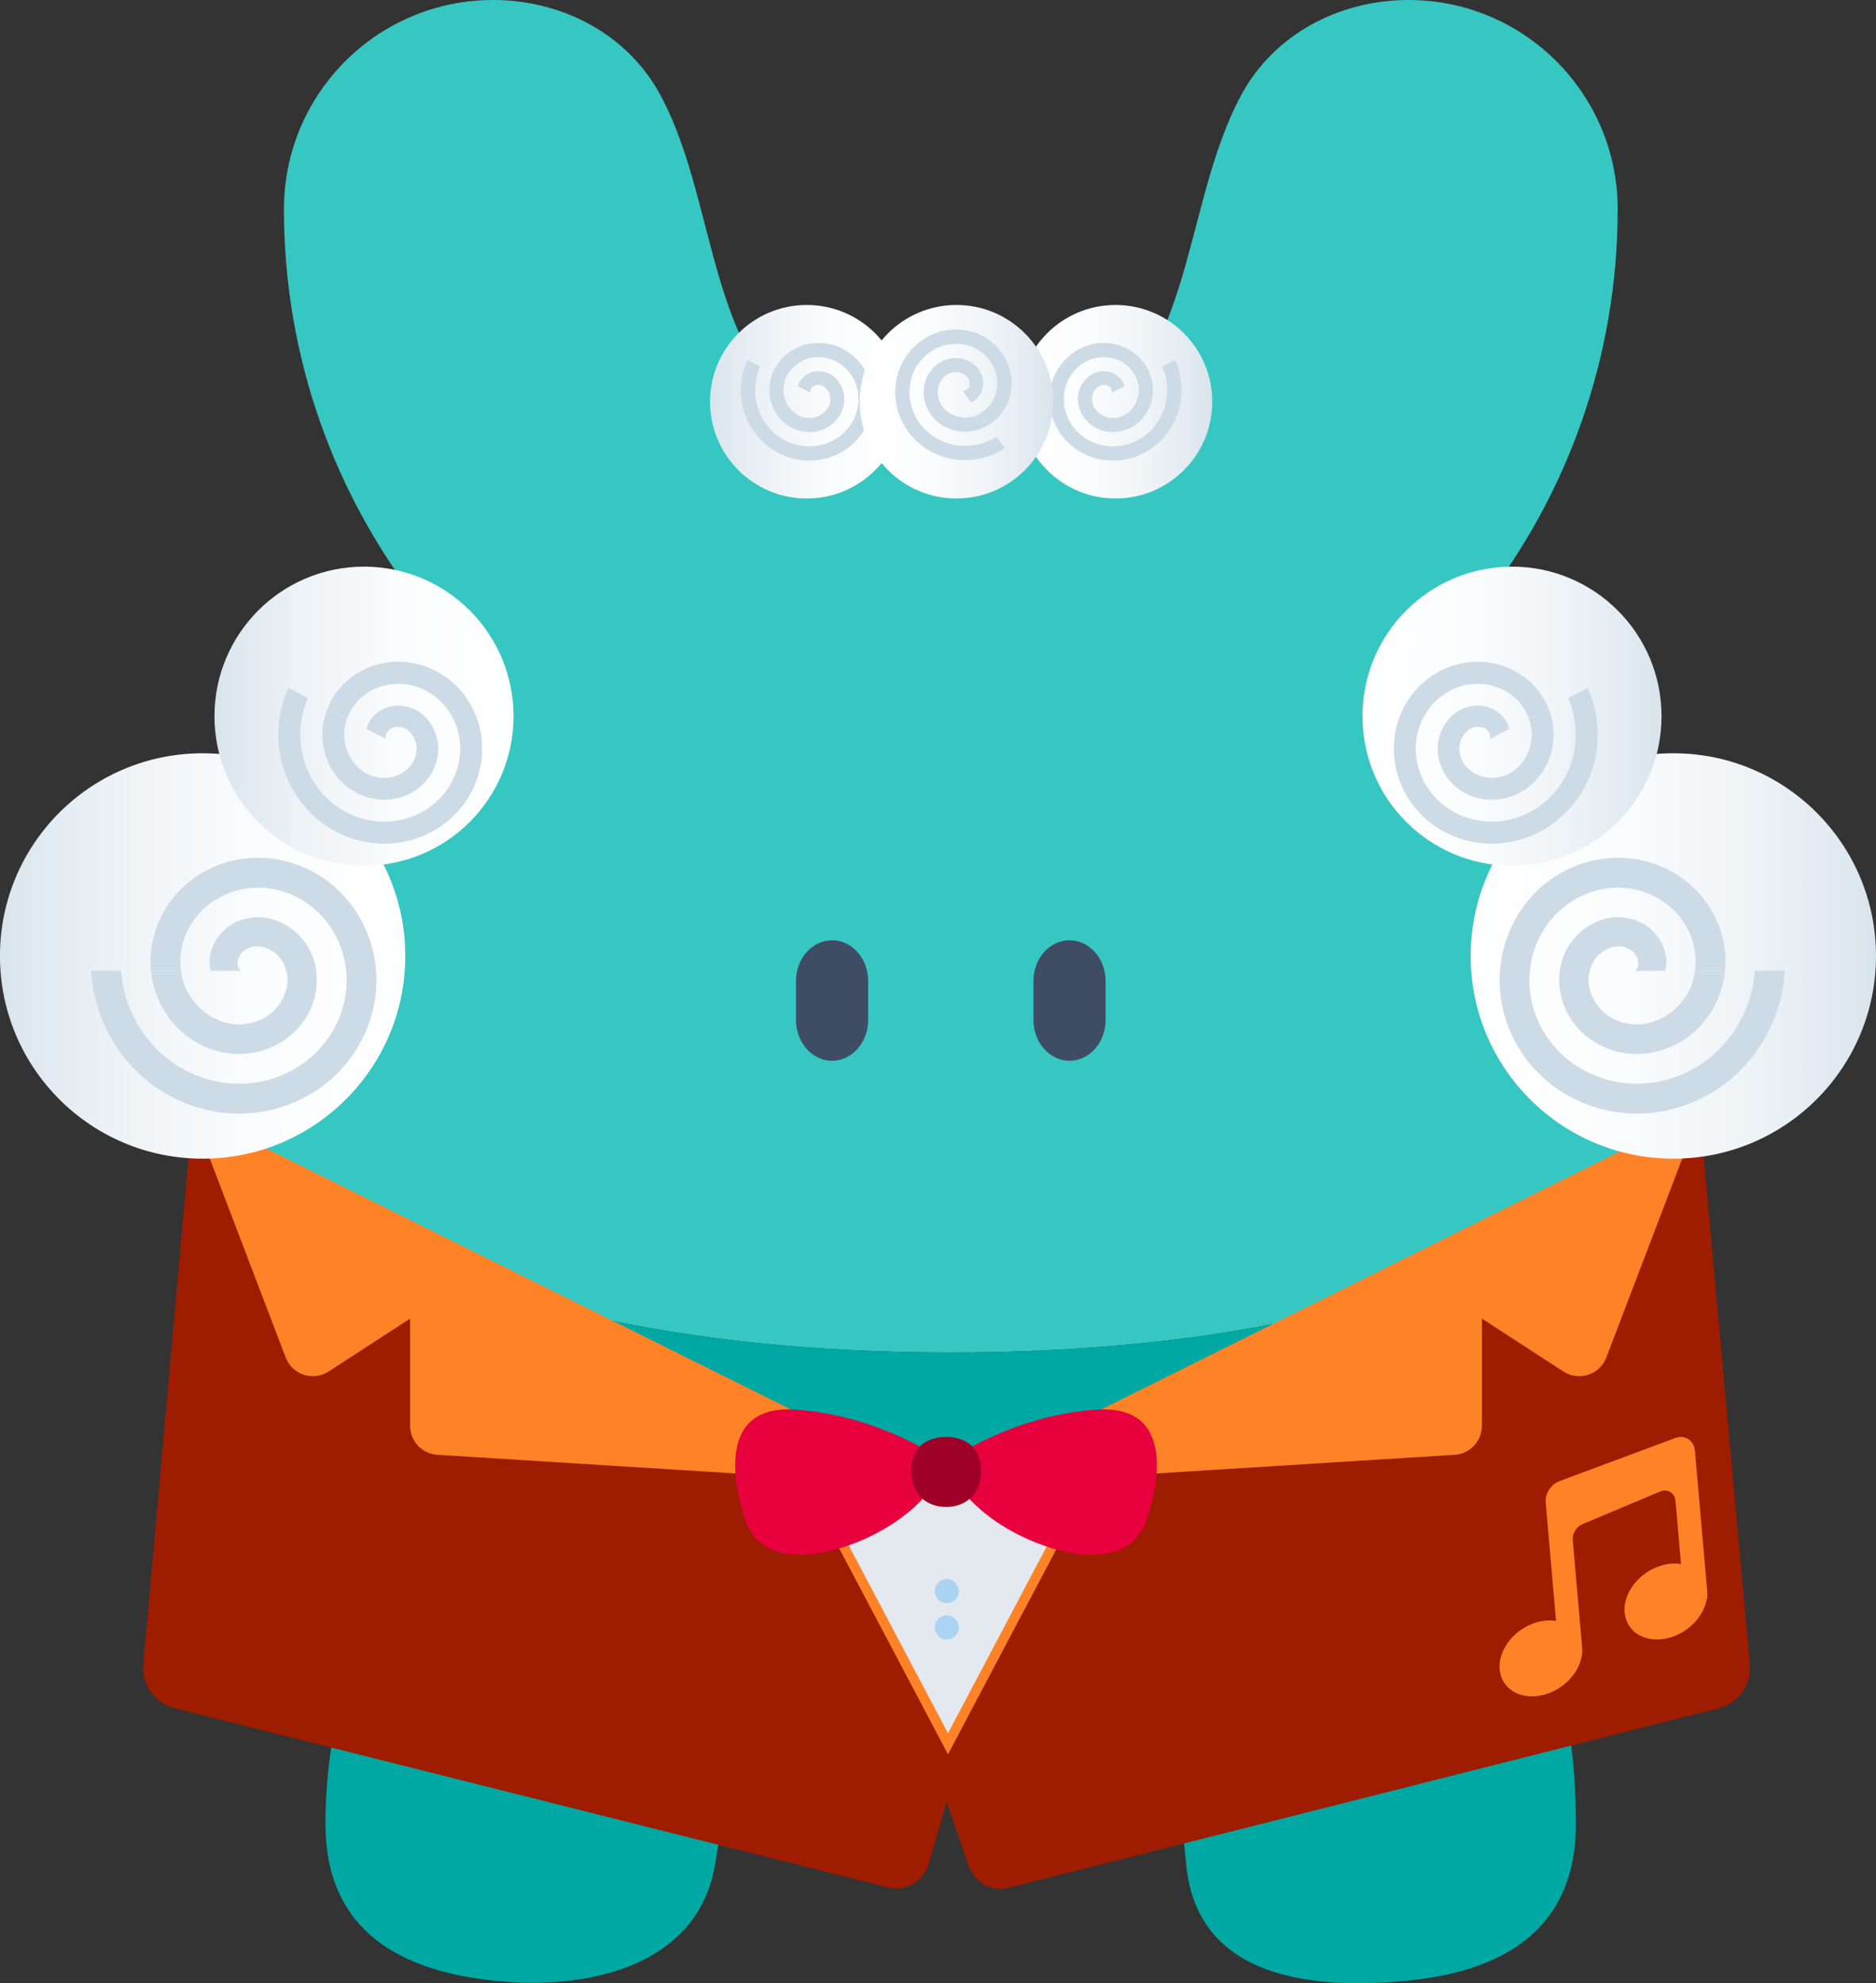
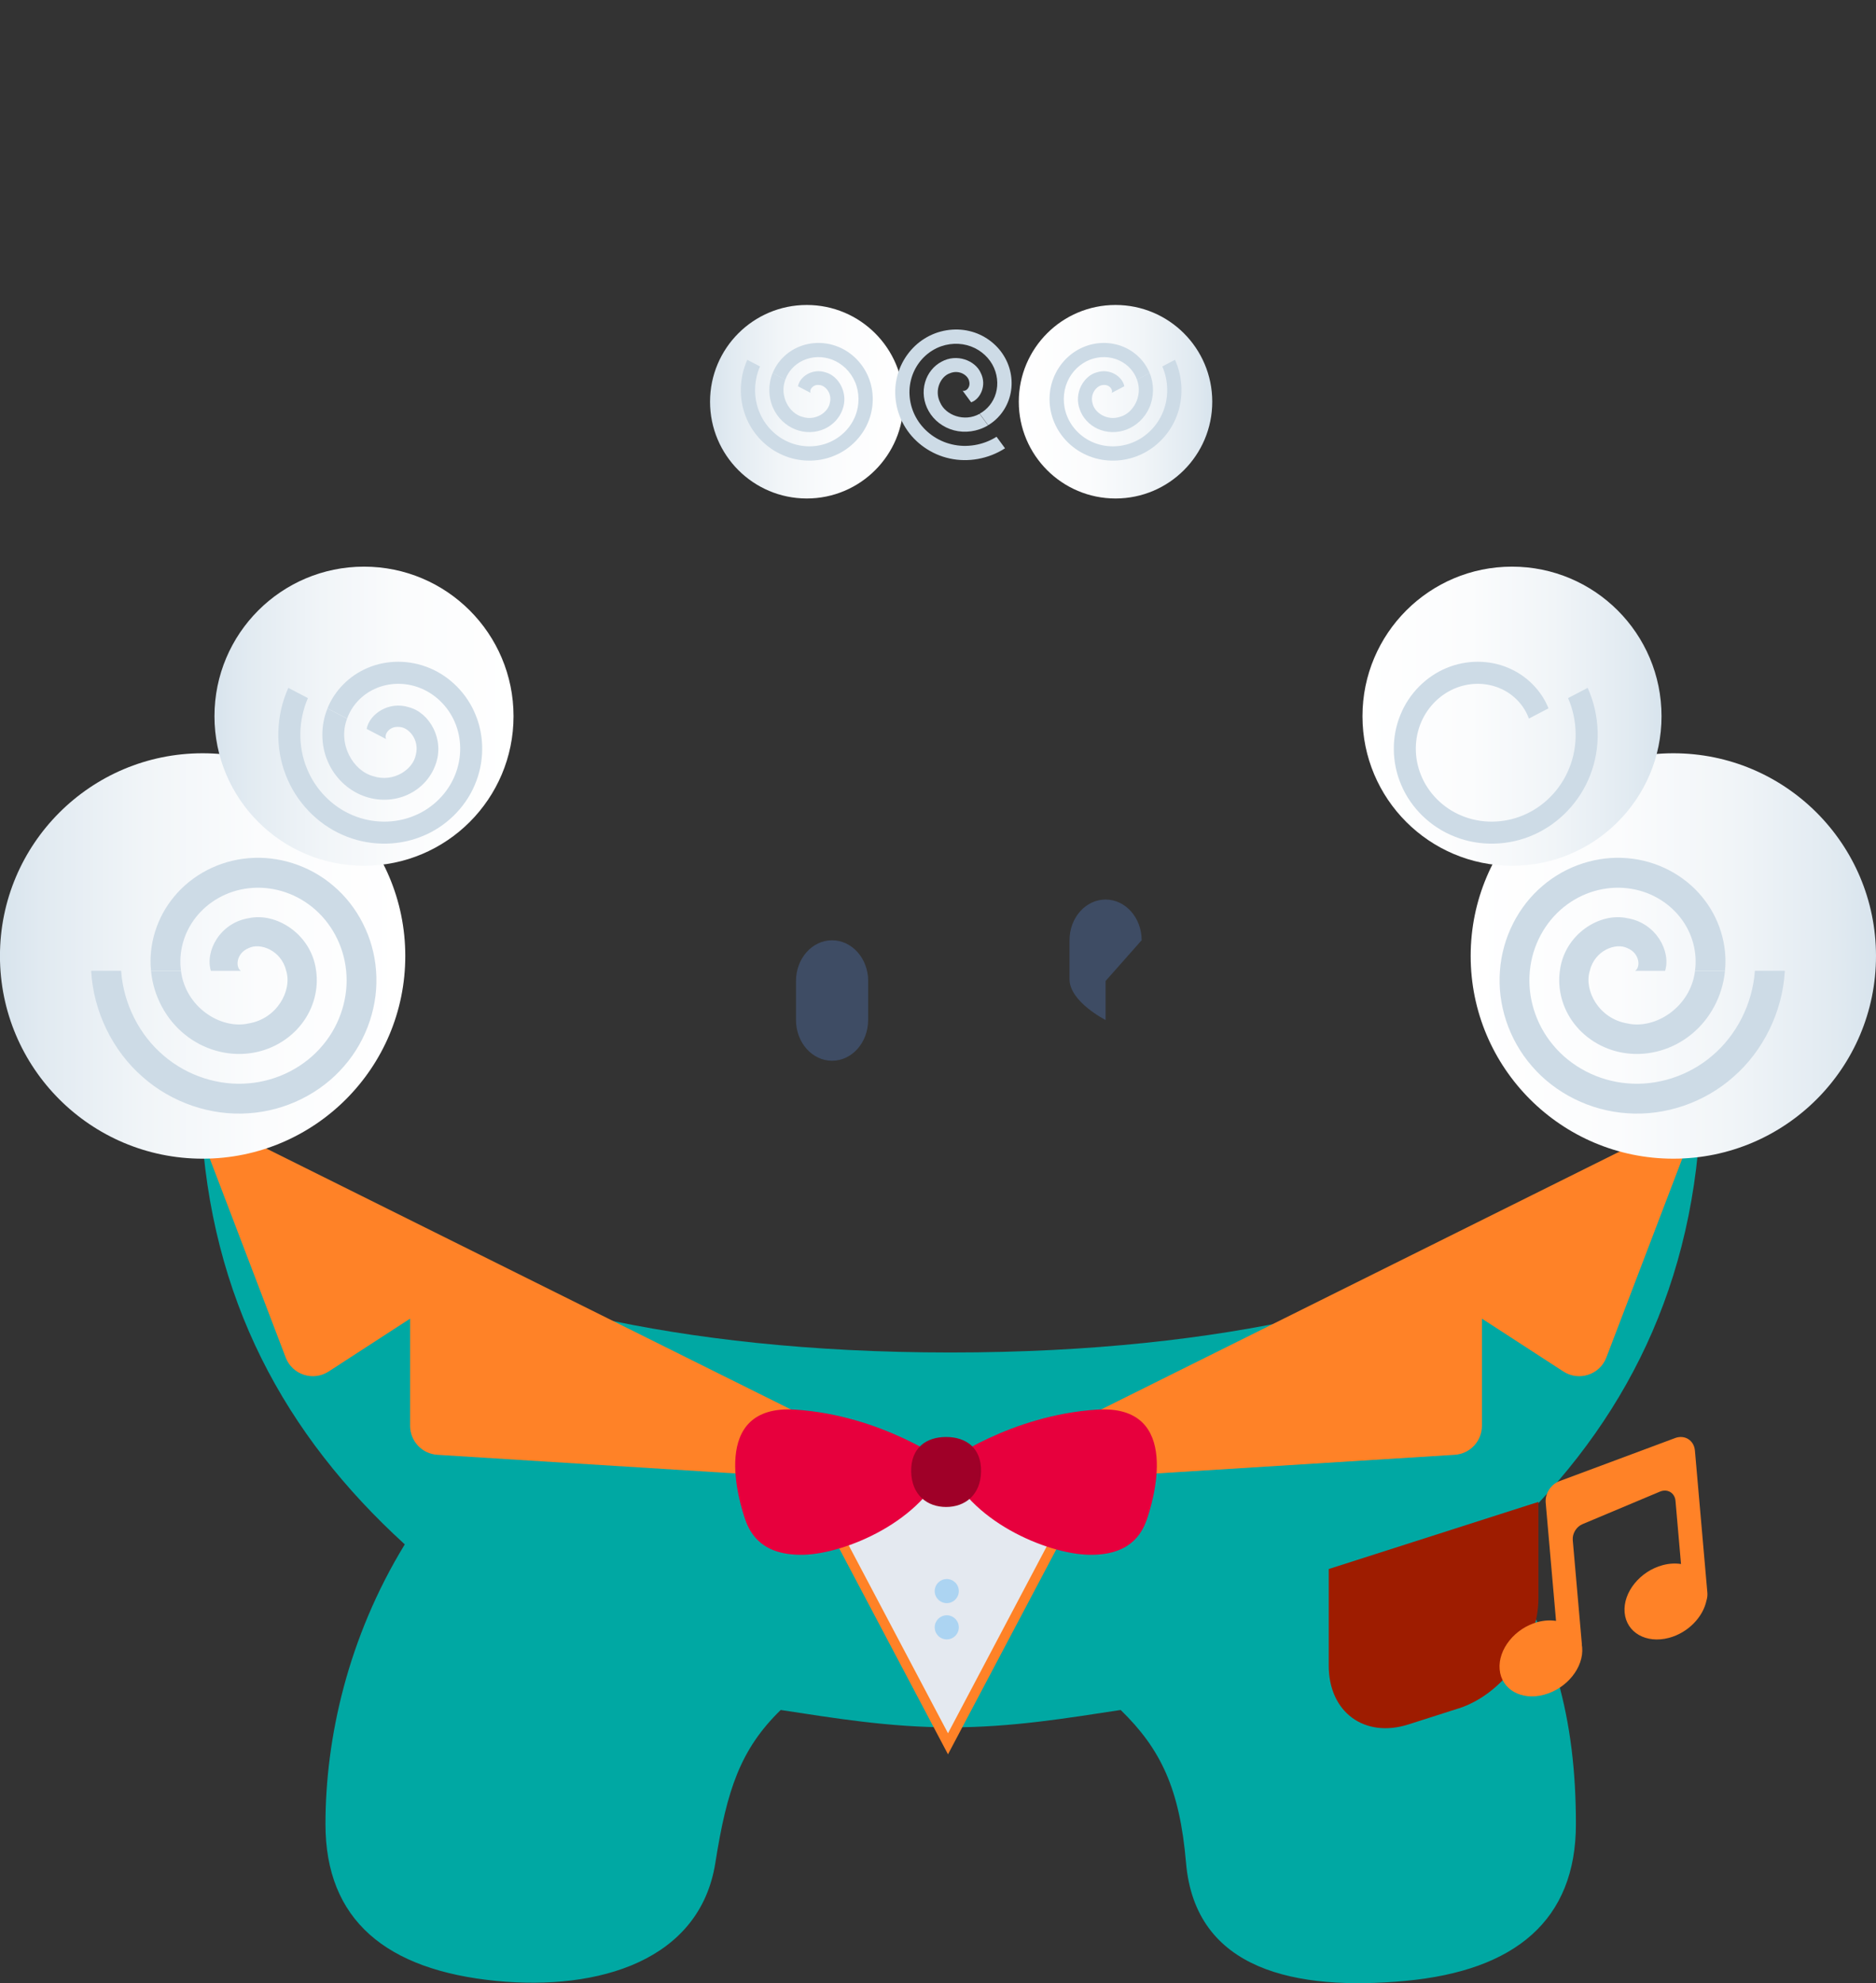
<svg xmlns="http://www.w3.org/2000/svg" xmlns:xlink="http://www.w3.org/1999/xlink" id="_圖層_2" viewBox="0 0 381.28 402.98">
  <rect x="0" y="0" width="381.28" height="402.98" fill="#333333" stroke="none" />
  <defs>
    <style>.cls-1{fill:#e4e9f0;}.cls-2{fill:#ff8227;}.cls-3{fill:#3e4c64;}.cls-4{fill:url(#_未命名漸層_43-2);}.cls-5{fill:url(#_未命名漸層_43-3);}.cls-6{fill:url(#_未命名漸層_43-5);}.cls-7{fill:#00a8a3;}.cls-8{fill:#9f0028;}.cls-9{fill:url(#_未命名漸層_43-6);}.cls-10{fill:#9e1c00;}.cls-11{fill:#37c7c2;}.cls-12{fill:url(#_未命名漸層_43);}.cls-13{fill:#e7003d;}.cls-14{fill:#cddbe6;}.cls-15{fill:url(#_未命名漸層_43-7);}.cls-16{fill:#acd4f2;}.cls-17{fill:url(#_未命名漸層_43-4);}</style>
    <linearGradient id="_未命名漸層_43" x1="298.91" y1="194.25" x2="381.28" y2="194.25" gradientUnits="userSpaceOnUse">
      <stop offset="0" stop-color="#fff" />
      <stop offset=".36" stop-color="#fbfcfd" />
      <stop offset=".64" stop-color="#f1f5f8" />
      <stop offset=".9" stop-color="#e1eaf1" />
      <stop offset="1" stop-color="#d8e4ed" />
    </linearGradient>
    <linearGradient id="_未命名漸層_43-2" x1="276.91" y1="145.53" x2="337.68" y2="145.53" xlink:href="#_未命名漸層_43" />
    <linearGradient id="_未命名漸層_43-3" x1="1455.79" y1="194.25" x2="1538.16" y2="194.25" gradientTransform="translate(1538.16) rotate(-180) scale(1 -1)" xlink:href="#_未命名漸層_43" />
    <linearGradient id="_未命名漸層_43-4" x1="1433.79" y1="145.53" x2="1494.56" y2="145.53" gradientTransform="translate(1538.16) rotate(-180) scale(1 -1)" xlink:href="#_未命名漸層_43" />
    <linearGradient id="_未命名漸層_43-5" x1="207.06" y1="81.63" x2="246.38" y2="81.63" xlink:href="#_未命名漸層_43" />
    <linearGradient id="_未命名漸層_43-6" x1="1344.36" y1="81.63" x2="1383.69" y2="81.63" gradientTransform="translate(1528) rotate(-180) scale(1 -1)" xlink:href="#_未命名漸層_43" />
    <linearGradient id="_未命名漸層_43-7" x1="174.73" y1="81.63" x2="214.06" y2="81.63" xlink:href="#_未命名漸層_43" />
  </defs>
  <g id="_圖文">
    <g>
      <g>
-         <path class="cls-11" d="M345.79,219.79c0,2.54-.07,5.03-.19,7.48,0,.05,0,.1-.02,.16-2.83,2.18-37.27,47.39-152.35,47.39S43.72,229.61,40.89,227.43c-.02-.05-.02-.1-.02-.16-.12-2.45-.26-4.94-.19-7.48,.98-35.51,16.23-73.37,44.57-97.13-17.25-22.16-27.54-49.97-27.54-80.15C57.71,19.04,76.73,0,100.22,0c14.03,0,27.42,6.94,34.09,19.48,12.23,22.89,8.84,55.79,34.94,69.84,14.35,7.72,32.47,7.91,46.97,.51,26.96-13.75,23.55-47.12,35.96-70.35,6.67-12.54,20.06-19.48,34.09-19.48,23.47,0,42.51,19.04,42.51,42.51,0,30.18-10.3,58-27.54,80.15,28.34,23.76,44.57,61.62,44.57,97.13" />
        <path class="cls-3" d="M176.44,199.33v7.93c0,4.57-3.28,8.28-7.33,8.28s-7.33-3.71-7.33-8.28v-7.93c0-4.57,3.28-8.27,7.33-8.27,2.02,0,3.85,.93,5.19,2.42,1.32,1.49,2.15,3.56,2.15,5.85" />
-         <path class="cls-3" d="M224.7,199.33v7.93c0,4.57-3.28,8.28-7.33,8.28s-7.33-3.71-7.33-8.28v-7.93c0-4.57,3.28-8.27,7.33-8.27,2.02,0,3.85,.93,5.18,2.42,1.32,1.49,2.15,3.56,2.15,5.85" />
+         <path class="cls-3" d="M224.7,199.33v7.93s-7.33-3.71-7.33-8.28v-7.93c0-4.57,3.28-8.27,7.33-8.27,2.02,0,3.85,.93,5.18,2.42,1.32,1.49,2.15,3.56,2.15,5.85" />
        <path class="cls-7" d="M193.24,274.82c115.08,0,149.52-45.21,152.35-47.39-1.84,36.51-17.09,64.22-41.42,86.38,11.59,18.97,16.12,35.29,16.12,56.85,0,19.5-12.32,29.79-34.71,31.85-22.11,2.04-42.65-2.07-44.53-24-1.28-14.99-5.09-23.08-13.28-31.05-10.93,1.66-22.07,3.53-34.55,3.53s-23.62-1.87-34.55-3.53c-8.18,7.98-10.94,16.19-13.28,31.05-3.13,19.87-23.67,26.03-44.53,24-22.37-2.19-34.71-12.36-34.71-31.85,0-17.46,4.53-37.89,16.12-56.85-24.32-22.16-39.58-49.87-41.42-86.38,2.83,2.18,37.28,47.39,152.35,47.39" />
      </g>
-       <path class="cls-10" d="M349.33,347.11l-144.31,36.47c-3.46,.87-7.01-1.05-8.16-4.43l-4.46-13.04-3.67,12.66c-1.03,3.54-4.67,5.64-8.25,4.74l-145.03-36.42c-4.01-1.01-6.69-4.78-6.33-8.9l9.88-110.76c1.79,1.37,153.27,76.23,153.27,76.23,0,0,151.53-74.86,153.29-76.23l10.08,110.76c.37,4.12-2.3,7.9-6.31,8.91Z" />
      <path class="cls-2" d="M192.27,302.07l103.38-6.46c3.12-.19,5.54-2.78,5.54-5.9v-21.77l16.55,10.74c3.16,2.05,7.4,.67,8.74-2.85l19.08-49.99" />
      <path class="cls-2" d="M192.27,302.07l-103.38-6.46c-3.12-.19-5.54-2.78-5.54-5.9v-21.77s-16.55,10.74-16.55,10.74c-3.16,2.05-7.4,.67-8.74-2.85l-19.08-49.99,153.29,76.23Z" />
      <path class="cls-10" d="M296.44,347.14l-10.16,3.25c-8.96,2.87-16.23-2.48-16.23-11.95v-19.62s42.62-13.64,42.62-13.64v19.62c0,9.47-7.27,19.48-16.23,22.35Z" />
-       <path class="cls-10" d="M88.36,347.14l10.16,3.25c8.96,2.87,16.23-2.48,16.23-11.95v-19.62s-42.62-13.64-42.62-13.64v19.62c0,9.47,7.27,19.48,16.23,22.35Z" />
      <g>
        <polygon class="cls-1" points="163.62 299.34 221.76 299.28 192.67 354.33 163.62 299.34" />
        <path class="cls-2" d="M220.1,300.29l-27.43,51.9-27.4-51.85,54.83-.05m3.32-2h-3.32s-54.83,.05-54.83,.05h-3.32s1.55,2.93,1.55,2.93l27.4,51.85,1.77,3.35,1.77-3.35,27.43-51.9,1.55-2.94h0Z" />
      </g>
      <circle class="cls-16" cx="192.42" cy="323.3" r="2.45" />
      <circle class="cls-16" cx="192.42" cy="330.67" r="2.45" />
      <path class="cls-13" d="M192.27,297.15s-13.04-9.57-30.62-10.72c-17.74-1.15-11.28,19.2-10.19,22.34,1.07,3.05,3.6,7.37,11.92,7.15,8.33-.22,24.34-6.78,28.88-18.77Z" />
      <path class="cls-13" d="M192.27,297.15s13.04-9.57,30.62-10.72c17.74-1.15,11.28,19.2,10.19,22.34-1.07,3.05-3.6,7.37-11.92,7.15-8.33-.22-24.34-6.78-28.88-18.77Z" />
      <path class="cls-8" d="M199.39,299.02c-.09,4.75-3.25,7.19-7.1,7.19s-7.01-2.43-7.1-7.19c-.09-4.88,3.11-7.03,7.1-7.03s7.19,2.16,7.1,7.03Z" />
      <g>
        <circle class="cls-12" cx="340.09" cy="194.25" r="41.19" />
        <g>
          <path class="cls-14" d="M344.49,197.27c.51-3.62-.45-7.58-2.95-10.79-2.48-3.21-6.36-5.49-10.79-5.99-4.41-.52-9.18,.78-12.94,3.84-3.77,3.03-6.38,7.72-6.88,12.94-.53,5.2,1.11,10.78,4.73,15.09,3.58,4.33,9.09,7.28,15.09,7.77,5.99,.53,12.38-1.44,17.25-5.62,4.89-4.13,8.18-10.45,8.67-17.25h6.09c-.47,8.37-4.43,16.31-10.45,21.55-5.97,5.31-13.99,7.95-21.55,7.4-7.58-.48-14.71-4.1-19.4-9.56-4.74-5.42-7.05-12.62-6.51-19.4,.49-6.8,3.77-13.11,8.67-17.25,4.87-4.18,11.26-6.15,17.25-5.62,6.01,.49,11.51,3.44,15.09,7.77,3.62,4.32,5.26,9.9,4.73,15.1h-6.09Z" />
          <path class="cls-14" d="M332.32,197.27c1.15-.72,.97-3.57-1.56-4.61-2.35-1.19-6.66,.44-7.65,4.61-1.23,3.98,1.85,9.74,7.65,10.69,5.61,1.27,12.83-3.27,13.74-10.69h6.09c-.5,5.22-3.11,9.91-6.88,12.94-3.77,3.06-8.53,4.36-12.94,3.84-4.43-.5-8.31-2.79-10.79-5.99-2.5-3.21-3.46-7.17-2.95-10.79,.91-7.43,8.13-11.97,13.74-10.69,5.8,.95,8.88,6.71,7.65,10.69h-6.09Z" />
        </g>
        <circle class="cls-4" cx="307.3" cy="145.53" r="30.39" />
        <g>
          <path class="cls-14" d="M310.74,146.03c-.9-2.54-2.89-4.8-5.62-6.05-2.71-1.25-6.03-1.41-9.1-.23-3.06,1.17-5.73,3.65-7.15,6.93-1.43,3.27-1.53,7.23-.07,10.81,1.43,3.58,4.41,6.67,8.25,8.25,3.82,1.61,8.43,1.65,12.53-.08,4.1-1.7,7.6-5.17,9.35-9.57,1.79-4.37,1.77-9.63-.23-14.24l3.98-2.08c2.55,5.64,2.68,12.18,.54,17.66-2.09,5.51-6.43,9.98-11.56,12.21-5.12,2.28-11.02,2.35-15.95,.38-4.96-1.92-8.93-5.84-10.89-10.45-2.01-4.61-2.02-9.86-.23-14.24,1.75-4.4,5.26-7.87,9.35-9.57,4.09-1.73,8.71-1.69,12.53-.08,3.84,1.59,6.82,4.67,8.25,8.25l-3.98,2.08Z" />
-           <path class="cls-14" d="M302.78,150.19c.51-.87-.58-2.67-2.6-2.48-1.94,.02-4.2,2.56-3.43,5.63,.55,3.02,4.54,5.73,8.66,4.38,4.1-1.09,7.27-6.52,5.32-11.69l3.98-2.08c1.46,3.58,1.35,7.55-.07,10.81-1.42,3.29-4.09,5.77-7.15,6.94-3.07,1.18-6.39,1.02-9.1-.23-2.73-1.25-4.71-3.5-5.62-6.05-1.94-5.17,1.22-10.6,5.32-11.69,4.12-1.36,8.1,1.35,8.66,4.38l-3.98,2.08Z" />
        </g>
      </g>
      <g>
        <path class="cls-5" d="M82.37,194.25c0,22.75-18.44,41.19-41.19,41.19-22.75,0-41.19-18.44-41.19-41.19,0-22.75,18.44-41.19,41.19-41.19,22.75,0,41.19,18.44,41.19,41.19Z" />
        <g>
          <path class="cls-14" d="M36.79,197.27c-.51-3.62,.45-7.58,2.95-10.79,2.48-3.21,6.36-5.49,10.79-5.99,4.41-.52,9.18,.78,12.94,3.84,3.77,3.03,6.38,7.72,6.88,12.94,.53,5.2-1.11,10.78-4.73,15.09-3.58,4.33-9.09,7.28-15.09,7.77-5.99,.53-12.38-1.44-17.25-5.62-4.89-4.13-8.18-10.45-8.67-17.25h-6.09c.47,8.37,4.43,16.31,10.45,21.55,5.97,5.31,13.99,7.95,21.55,7.4,7.58-.48,14.71-4.1,19.4-9.56,4.74-5.42,7.05-12.62,6.51-19.4-.49-6.8-3.77-13.11-8.67-17.25-4.87-4.18-11.26-6.15-17.25-5.62-6.01,.49-11.51,3.44-15.09,7.77-3.62,4.32-5.26,9.9-4.73,15.1h6.09Z" />
          <path class="cls-14" d="M48.96,197.27c-1.15-.72-.97-3.57,1.56-4.61,2.35-1.19,6.66,.44,7.65,4.61,1.23,3.98-1.85,9.74-7.65,10.69-5.61,1.27-12.83-3.27-13.74-10.69h-6.09c.5,5.22,3.11,9.91,6.88,12.94,3.77,3.06,8.53,4.36,12.94,3.84,4.43-.5,8.31-2.79,10.79-5.99,2.5-3.21,3.46-7.17,2.95-10.79-.91-7.43-8.13-11.97-13.74-10.69-5.8,.95-8.88,6.71-7.65,10.69h6.09Z" />
        </g>
        <circle class="cls-17" cx="73.98" cy="145.53" r="30.39" />
        <g>
          <path class="cls-14" d="M70.54,146.03c.9-2.54,2.89-4.8,5.62-6.05,2.71-1.25,6.03-1.41,9.1-.23,3.06,1.17,5.73,3.65,7.15,6.93,1.43,3.27,1.53,7.23,.07,10.81-1.43,3.58-4.41,6.67-8.25,8.25-3.82,1.61-8.43,1.65-12.53-.08-4.1-1.7-7.6-5.17-9.35-9.57-1.79-4.37-1.77-9.63,.23-14.24l-3.98-2.08c-2.55,5.64-2.68,12.18-.54,17.66,2.09,5.51,6.43,9.98,11.56,12.21,5.12,2.28,11.02,2.35,15.95,.38,4.96-1.92,8.93-5.84,10.89-10.45,2.01-4.61,2.02-9.86,.23-14.24-1.75-4.4-5.26-7.87-9.35-9.57-4.09-1.73-8.71-1.69-12.53-.08-3.84,1.59-6.82,4.67-8.25,8.25l3.98,2.08Z" />
          <path class="cls-14" d="M78.49,150.19c-.51-.87,.58-2.67,2.6-2.48,1.94,.02,4.2,2.56,3.43,5.63-.55,3.02-4.54,5.73-8.66,4.38-4.1-1.09-7.27-6.52-5.32-11.69l-3.98-2.08c-1.46,3.58-1.35,7.55,.07,10.81,1.42,3.29,4.09,5.77,7.15,6.94,3.07,1.18,6.39,1.02,9.1-.23,2.73-1.25,4.71-3.5,5.62-6.05,1.94-5.17-1.22-10.6-5.32-11.69-4.12-1.36-8.1,1.35-8.66,4.38l3.98,2.08Z" />
        </g>
      </g>
      <g>
        <circle class="cls-6" cx="226.72" cy="81.63" r="19.66" />
        <g>
          <path class="cls-14" d="M231.08,77.14c-.58-1.65-1.87-3.11-3.63-3.91-1.76-.81-3.91-.91-5.89-.15-1.98,.76-3.71,2.36-4.63,4.49-.92,2.11-.99,4.68-.05,7,.93,2.32,2.85,4.31,5.34,5.34,2.47,1.04,5.46,1.07,8.11-.05,2.65-1.1,4.92-3.35,6.05-6.19,1.16-2.83,1.15-6.23-.15-9.21l2.58-1.35c1.65,3.65,1.73,7.88,.35,11.43-1.35,3.57-4.16,6.46-7.48,7.9-3.31,1.48-7.13,1.52-10.32,.25-3.21-1.24-5.78-3.78-7.05-6.77-1.3-2.98-1.31-6.38-.15-9.21,1.14-2.85,3.4-5.09,6.05-6.19,2.65-1.12,5.63-1.09,8.11-.05,2.49,1.03,4.41,3.02,5.34,5.34l-2.58,1.35Z" />
          <path class="cls-14" d="M225.93,79.83c.33-.56-.38-1.73-1.68-1.6-1.26,.02-2.72,1.66-2.22,3.64,.36,1.96,2.94,3.71,5.6,2.83,2.66-.7,4.7-4.22,3.45-7.56l2.58-1.35c.94,2.32,.88,4.88-.05,7-.92,2.13-2.65,3.73-4.63,4.49-1.99,.77-4.13,.66-5.89-.15-1.77-.81-3.05-2.27-3.63-3.91-1.26-3.34,.79-6.86,3.45-7.56,2.66-.88,5.24,.87,5.6,2.83l-2.58,1.35Z" />
        </g>
      </g>
      <g>
        <path class="cls-9" d="M183.63,81.63c0,10.86-8.8,19.66-19.66,19.66-10.86,0-19.66-8.8-19.66-19.66,0-10.86,8.8-19.66,19.66-19.66,10.86,0,19.66,8.8,19.66,19.66Z" />
        <g>
          <path class="cls-14" d="M159.61,77.14c.58-1.65,1.87-3.11,3.63-3.91,1.76-.81,3.91-.91,5.89-.15,1.98,.76,3.71,2.36,4.63,4.49,.92,2.11,.99,4.68,.05,7-.93,2.32-2.85,4.31-5.34,5.34-2.47,1.04-5.46,1.07-8.11-.05-2.65-1.1-4.92-3.35-6.05-6.19-1.16-2.83-1.15-6.23,.15-9.21l-2.58-1.35c-1.65,3.65-1.73,7.88-.35,11.43,1.35,3.57,4.16,6.46,7.48,7.9,3.31,1.48,7.13,1.52,10.32,.25,3.21-1.24,5.78-3.78,7.05-6.77,1.3-2.98,1.31-6.38,.15-9.21-1.14-2.85-3.4-5.09-6.05-6.19-2.65-1.12-5.63-1.09-8.11-.05-2.49,1.03-4.41,3.02-5.34,5.34l2.58,1.35Z" />
          <path class="cls-14" d="M164.76,79.83c-.33-.56,.38-1.73,1.68-1.6,1.26,.02,2.72,1.66,2.22,3.64-.36,1.96-2.94,3.71-5.6,2.83-2.66-.7-4.7-4.22-3.45-7.56l-2.58-1.35c-.94,2.32-.88,4.88,.05,7,.92,2.13,2.65,3.73,4.63,4.49,1.99,.77,4.13,.66,5.89-.15,1.77-.81,3.05-2.27,3.63-3.91,1.26-3.34-.79-6.86-3.45-7.56-2.66-.88-5.24,.87-5.6,2.83l2.58,1.35Z" />
        </g>
      </g>
-       <circle class="cls-15" cx="194.39" cy="81.63" r="19.66" />
      <g>
        <path class="cls-14" d="M199.09,84.07c1.54-.83,2.79-2.31,3.32-4.18,.53-1.86,.31-4-.74-5.85-1.05-1.84-2.89-3.31-5.13-3.9-2.23-.59-4.78-.28-6.93,1.01-2.15,1.27-3.83,3.47-4.47,6.08-.66,2.6-.24,5.55,1.27,8.01,1.49,2.45,4.05,4.36,7.04,5.05,2.97,.72,6.33,.2,9.09-1.54l1.72,2.34c-3.36,2.18-7.53,2.9-11.25,2.07-3.73-.8-7.01-3.14-8.94-6.2-1.96-3.05-2.58-6.82-1.8-10.17,.75-3.36,2.87-6.28,5.63-7.99,2.75-1.73,6.11-2.25,9.09-1.54,2.99,.69,5.55,2.6,7.04,5.05,1.51,2.45,1.93,5.4,1.27,8.01-.64,2.61-2.32,4.82-4.47,6.08l-1.72-2.34Z" />
        <path class="cls-14" d="M195.65,79.39c.6,.24,1.65-.63,1.33-1.9-.21-1.24-2.05-2.44-3.94-1.64-1.88,.65-3.23,3.47-1.95,5.97,1.09,2.52,4.88,4.01,8,2.27l1.72,2.34c-2.15,1.28-4.7,1.6-6.93,1.01-2.24-.59-4.09-2.05-5.13-3.9-1.06-1.85-1.28-3.99-.74-5.85,.53-1.87,1.78-3.36,3.32-4.18,3.12-1.75,6.9-.25,8,2.27,1.27,2.5-.07,5.32-1.95,5.97l-1.72-2.34Z" />
      </g>
      <path class="cls-2" d="M340.44,292.21l-23.52,8.76c-1.73,.65-2.94,2.54-2.77,4.39l2.1,24c-1.15-.18-2.41-.12-3.72,.23-4.63,1.24-8.1,5.55-7.74,9.63s4.4,6.38,9.03,5.14c4.63-1.24,8.1-5.55,7.74-9.63-.02-.19-.05-.37-.08-.55h.03s-1.86-21.22-1.86-21.22c-.12-1.34,.73-2.74,1.98-3.26l15.74-6.61c1.53-.64,3.02,.25,3.16,1.88l1.12,12.83c-1.15-.18-2.41-.12-3.72,.23-4.63,1.24-8.1,5.55-7.74,9.63s4.4,6.38,9.03,5.14c3.85-1.03,6.89-4.19,7.6-7.56,.16-.51,.23-1.04,.19-1.57l-2.53-28.9c-.18-2.11-2.07-3.3-4.05-2.56Z" />
    </g>
  </g>
</svg>